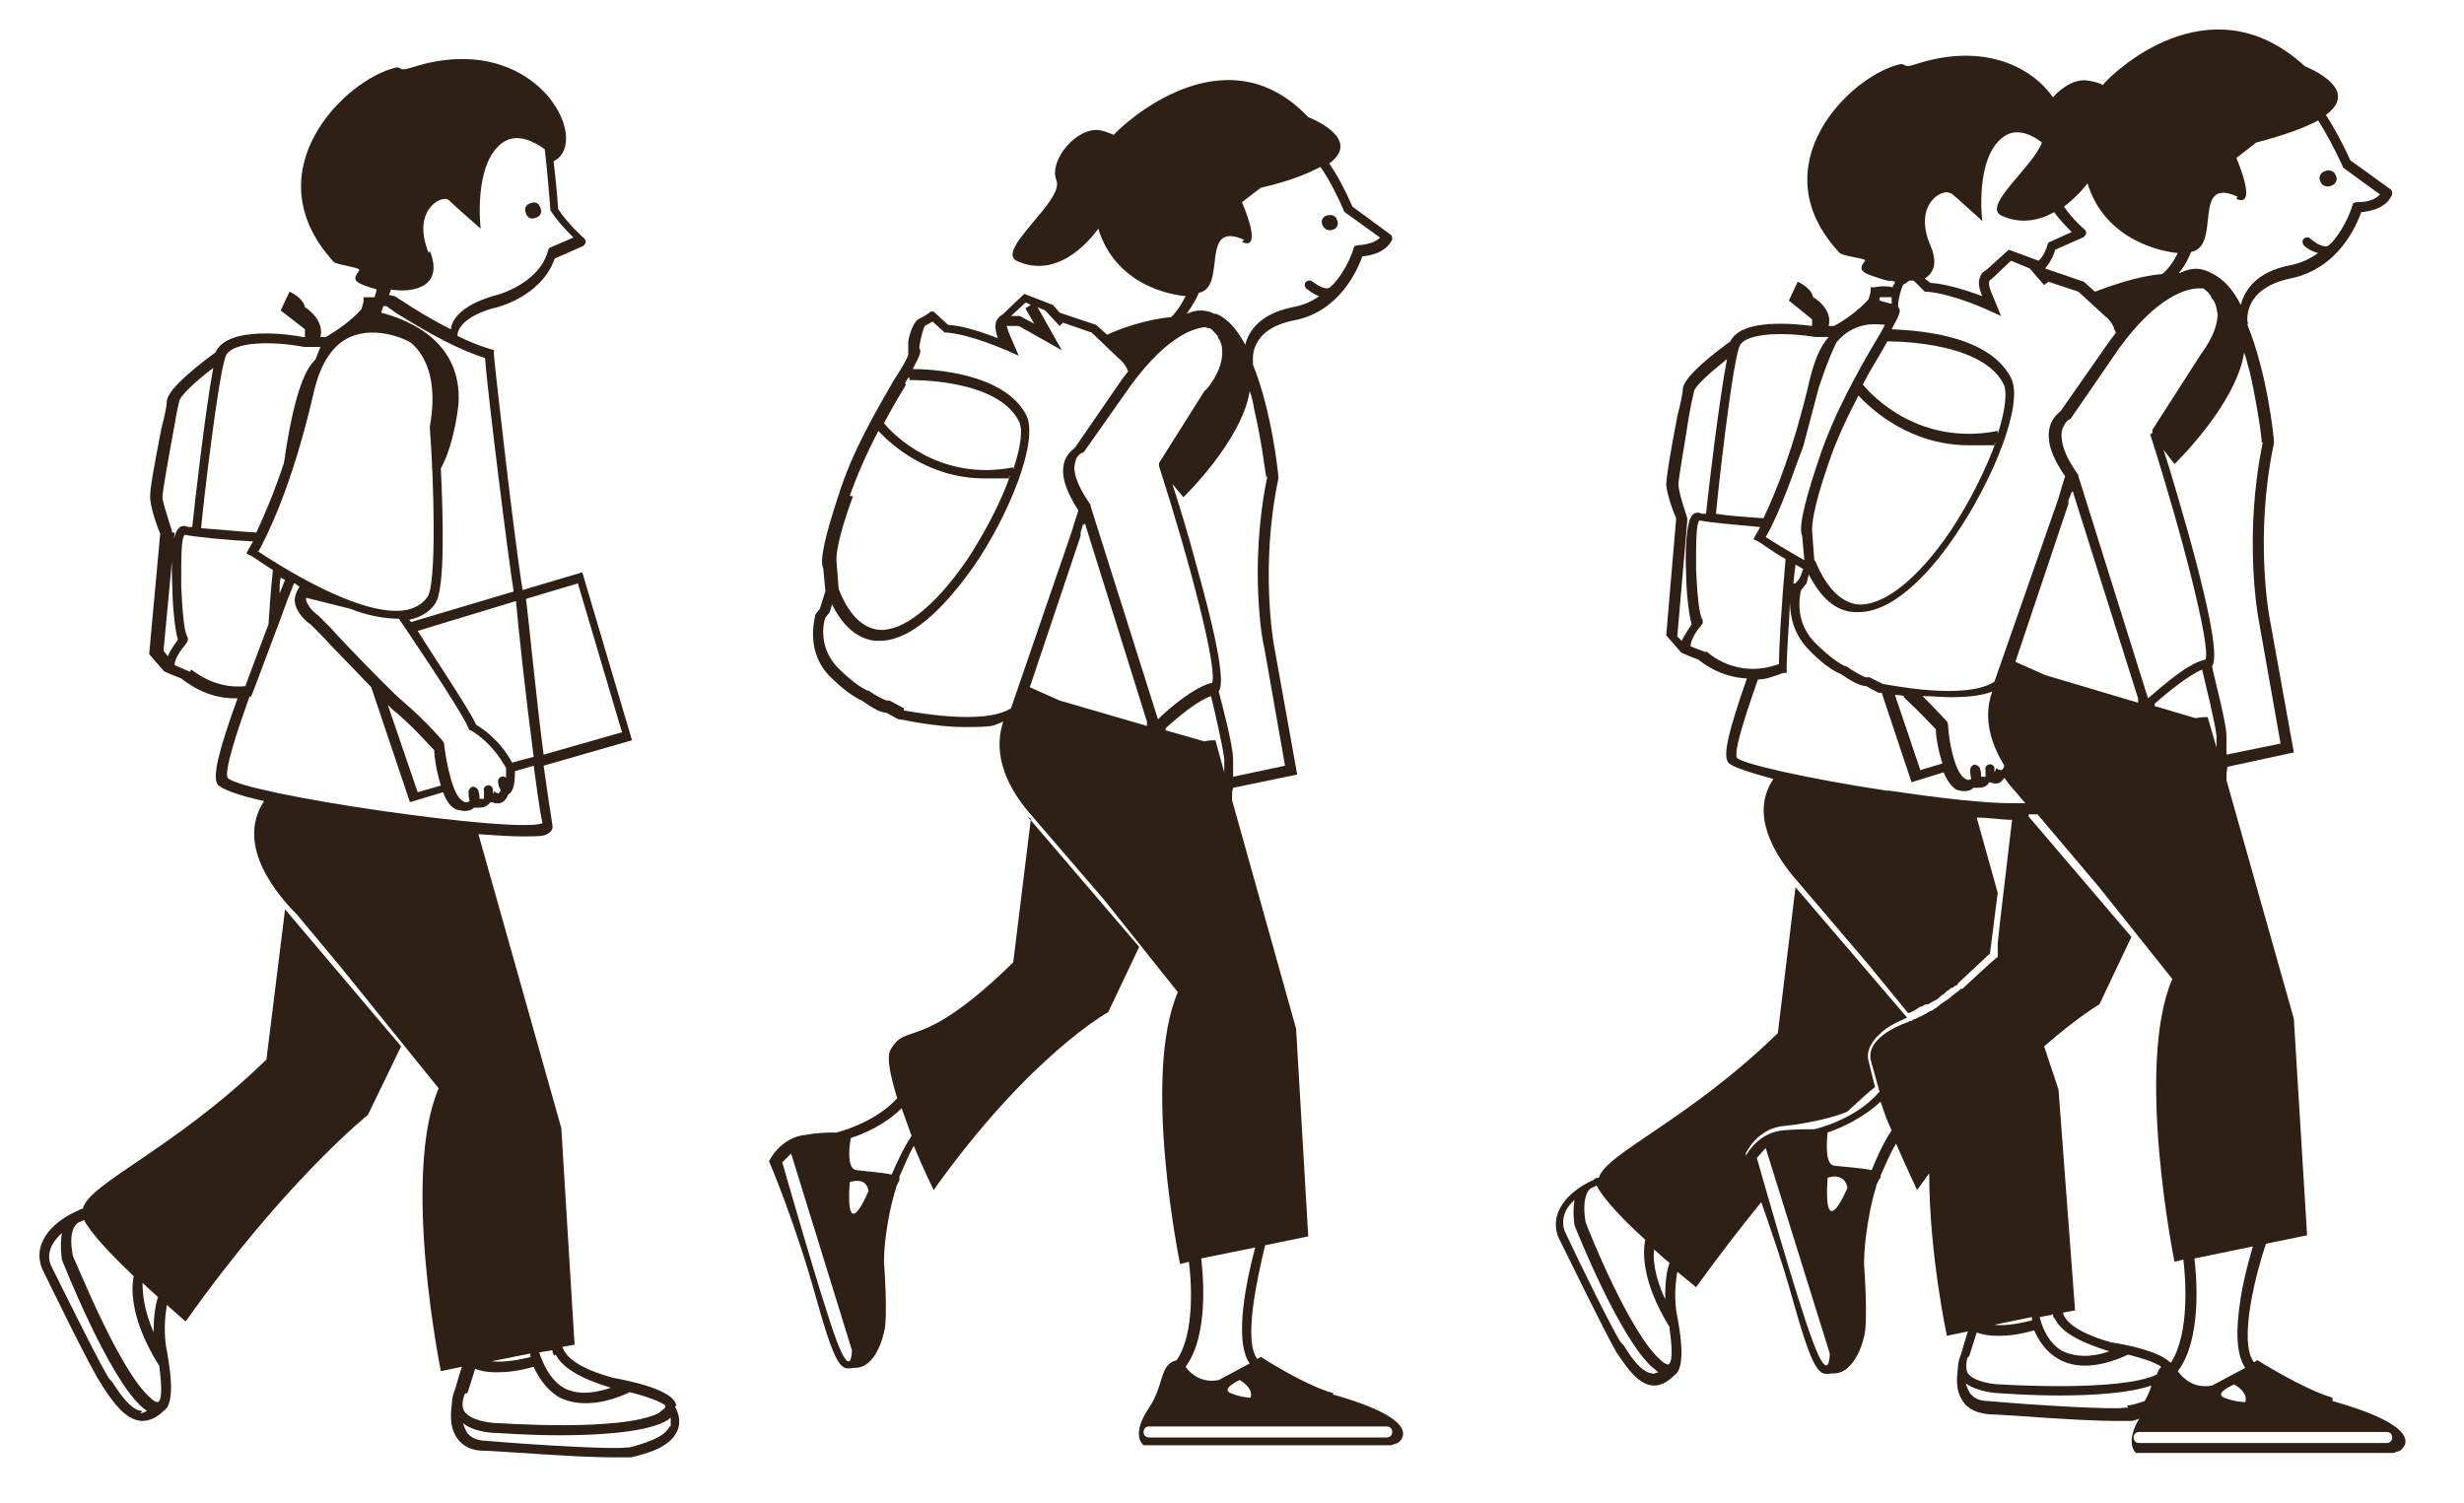
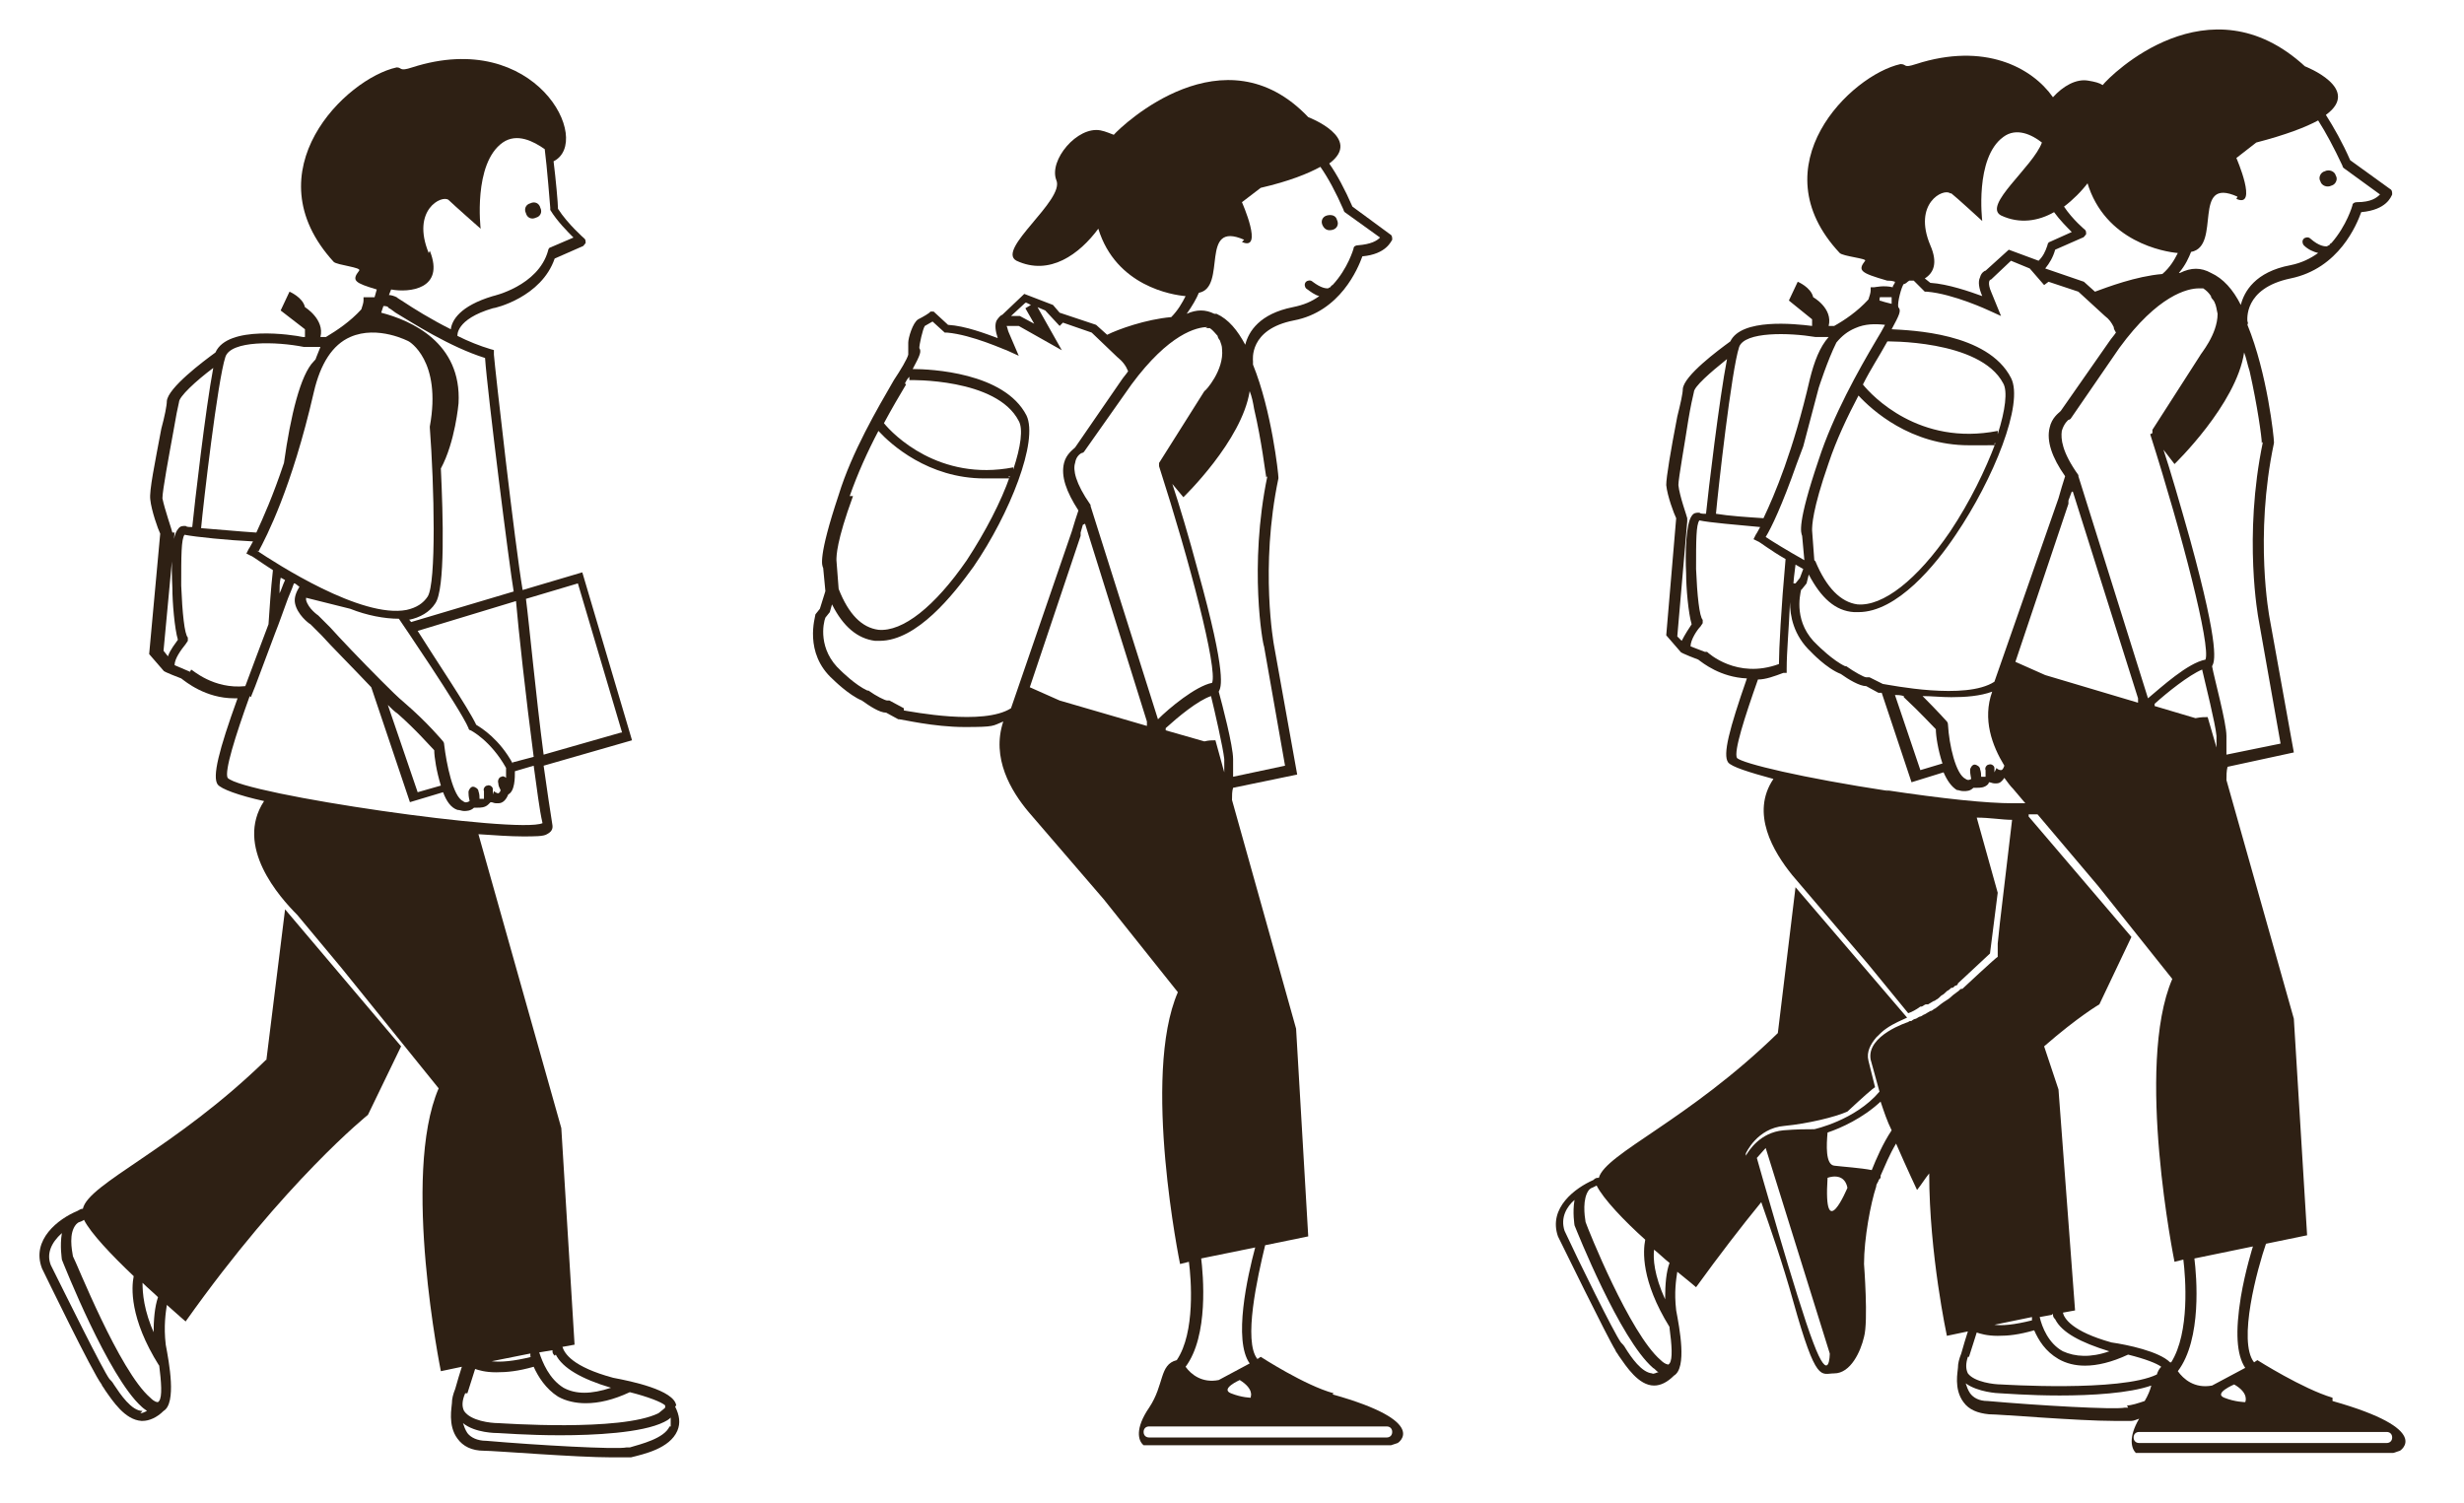
<svg xmlns="http://www.w3.org/2000/svg" width="223" height="136" viewBox="0 0 223 136" fill="none">
  <path d="M211.1 126.5C208.4 125.7 204.3 123.1 204.3 123.1L204 123.3C202.5 121.4 204.3 114.8 205.1 112.5L203.9 112.8C203.9 112.8 203.2 115 202.8 117.4C202.3 120.5 202.4 122.6 203.2 123.8L200.2 125.4C198.6 125.7 197.6 124.8 197.1 124.1C199.3 121.2 198.8 115.5 198.6 113.9L208.8 111.8L207.6 92.2L201.5 70.6C201.5 70.2 201.5 69.799 201.6 69.4L207.6 68.1L205.4 55.9C205.4 55.9 204 48.599 205.8 40.099V39.999C205.8 39.599 205.2 33.8 203.4 29.399C203.4 29.399 203.5 29.2 203.4 29.099C203.4 29 203 26.099 207.3 25.2C211.7 24.299 213.3 20.299 213.7 19.2C216 19 216.4 17.799 216.5 17.599C216.5 17.399 216.5 17.2 216.3 17.099L212.7 14.499C212 12.899 211.2 11.499 210.5 10.399C213.8 8 208.6 6 208.6 6C199.9 -2 191 6.8 190.3 7.7C190 7.5 189.6 7.4 189 7.3C187.9 7.1 186.7 7.8 185.8 8.8C183.9 6.1 179.6 3.8 173.4 5.8C172.2 6.2 172.6 5.8 172 5.8C167.5 6.8 159.1 14.999 166.5 22.899C166.8 23.2 169 23.399 168.8 23.599C168.1 24.5 168.4 24.7 170.8 25.399C171 25.399 171.2 25.399 171.5 25.5C171.5 25.7 171.3 25.799 171.3 26C170.5 25.799 169.7 26 169.6 26H169.3V26.299C169.3 26.5 169.2 26.799 169.1 27.099C168.1 28.2 166.9 29 166 29.5H165.5C165.9 27.899 164.1 26.899 164.1 26.899C163.9 26 162.7 25.5 162.7 25.5L161.9 27.2L164 28.899V29.5C162.4 29.299 157.6 28.799 156.6 30.899C155.5 31.7 152.4 33.999 152.3 35.2C152.3 35.599 152.1 36.499 151.8 37.7C151.2 40.8 150.8 43.2 150.8 43.9C150.9 44.9 151.5 46.499 151.7 46.9L150.8 57.499L152.1 58.999C152.1 59.099 153.7 59.7 153.7 59.7C154.1 59.999 155.7 61.3 158.1 61.4C156.5 65.999 155.9 68.299 156.4 68.999C156.7 69.4 158.3 69.9 160.5 70.499C158.4 73.6 160.5 77.1 162.2 79.2L169.1 87.299L172.7 91.7C173 91.6 173.4 91.4 173.8 91.1C173.8 91.1 173.8 91.1 173.9 91.1C174 91.1 174.2 90.9 174.3 90.9C174.3 90.9 174.4 90.9 174.5 90.9C174.7 90.799 174.8 90.7 175 90.6C175 90.6 175.1 90.6 175.2 90.499C175.4 90.4 175.5 90.299 175.7 90.1C175.9 89.999 176 89.9 176.1 89.799C176.2 89.7 176.1 89.799 176.2 89.7C176.4 89.6 176.5 89.499 176.6 89.4C176.6 89.4 176.6 89.4 176.7 89.4C176.8 89.4 176.9 89.2 177 89.2C177.1 89.2 177.2 89.1 177.2 88.999L180.1 86.299L180.8 80.799L178.9 73.999C180.1 73.999 181.2 74.2 182.1 74.2L181 83.499L180.8 85.4V86.6C180.7 86.6 177.6 89.499 177.6 89.499C177.6 89.499 177.6 89.499 177.5 89.499C177.4 89.499 177.3 89.7 177.1 89.799C177 89.9 176.8 89.999 176.6 90.2C176.4 90.4 176.2 90.499 175.9 90.7C175.6 90.9 175.4 91.1 175.1 91.299C175 91.299 174.9 91.499 174.7 91.499C174.5 91.6 174.4 91.7 174.2 91.799C174.1 91.799 173.9 91.999 173.8 91.999C173.7 91.999 173.6 92.1 173.4 92.2C173.3 92.2 173.1 92.299 173 92.4C172.9 92.4 172.8 92.4 172.7 92.499C172.7 92.499 168.9 93.7 169.3 95.9L170.1 98.799C167.9 101.4 164.2 102.2 164.2 102.2C163.5 102.2 162.6 102.2 161.4 102.3C159.3 102.5 158.3 104.1 158 104.6C158 104.5 158 104.4 158 104.4C158 104.4 159 102.1 161.5 101.9C163.6 101.7 166.1 101.1 167.2 100.6C168.6 99.299 169.5 98.499 169.7 98.4L169.1 95.999C168.9 95.2 169.3 94.499 169.8 93.9C170.1 93.6 170.4 93.299 170.7 93.1C171.4 92.6 172.2 92.299 172.6 92.1L162.5 80.299L160.9 93.499C152.8 101.4 145.3 104.4 144.7 106.6C144.5 106.6 144.4 106.6 144.2 106.8C142.6 107.5 140.1 109.3 141 111.9C141.2 112.3 145.5 121.1 146.2 122.2C146.2 122.3 146.4 122.5 146.5 122.7C147.2 123.7 148.3 125.4 149.7 125.4C150.3 125.4 150.9 125.1 151.5 124.5C152.7 123.8 152 120.2 151.7 118.6C151.5 116.9 151.7 115.8 151.8 115.1C152.8 115.9 153.5 116.5 153.5 116.5C155.6 113.6 157.6 111 159.4 108.8C160.2 111.1 161.3 114.2 162.3 117.8C164.4 125.3 164.8 124.3 166 124.3C167.5 124.3 168.4 122.3 168.7 121C169.1 119.6 168.7 114.4 168.7 114.4C168.7 112.1 169.3 108.9 169.8 107.4C169.8 107.2 169.9 107.1 170 106.9C170 106.8 170.1 106.7 170.2 106.6C170.2 106.6 170.2 106.5 170.2 106.4C170.6 105.5 171 104.5 171.6 103.5C172.6 105.8 173.5 107.7 173.5 107.7C173.9 107.2 174.2 106.7 174.6 106.2C174.6 113.5 176.2 120.9 176.2 120.9L178.1 120.5C177.9 121.1 177.7 121.8 177.5 122.5C177.3 123 177.2 123.4 177.2 123.8C177.2 124.1 176.8 125.7 177.7 126.9C178.2 127.6 179 127.9 180 128C181 128 188.1 128.6 191.3 128.6C194.5 128.6 192.4 128.6 192.6 128.6C192.6 128.6 192.8 128.6 192.9 128.6C193.1 128.6 193.3 128.5 193.6 128.4C192.6 130.1 192.9 131.1 193.3 131.5H216.6L217.2 131.3C217.2 131.3 220.3 129.4 211.1 126.8V126.5ZM202.2 125.3C203.6 126.1 203.2 126.9 203.2 126.9C203.2 126.9 202.3 126.9 201.3 126.5C200.3 126.1 202.2 125.3 202.2 125.3ZM180.5 69.9C180.5 69.7 180.5 69.499 180.5 69.499C180.5 69.299 180.2 69.1 180 69.2C179.8 69.2 179.6 69.499 179.7 69.7C179.7 69.9 179.7 70.2 179.7 70.299C179.7 70.299 179.5 70.299 179.3 70.299C179.3 70.1 179.3 69.9 179.2 69.6C179.2 69.4 178.9 69.2 178.7 69.2C178.5 69.2 178.3 69.499 178.3 69.7C178.3 70.1 178.4 70.4 178.4 70.499C178.1 70.7 177.9 70.499 177.9 70.499C177 70.1 176.4 67.4 176.3 65.6C176.3 65.6 176.3 65.4 176.2 65.299C176.2 65.299 175.3 64.299 174 62.999C174.8 62.999 175.7 63.099 176.6 63.099C177.9 63.099 179.2 62.999 180.3 62.599C179.4 65.1 180.3 67.499 181.4 69.299C181.3 69.6 181.2 69.7 181.1 69.7C181.1 69.7 180.8 69.7 180.7 69.499L180.5 69.9ZM162.6 41.999L163.2 40.4L164.6 35.099C164.6 35.099 165.4 32.599 166.2 31C166.7 30.399 167.2 30 167.9 29.7C168.8 29.299 169.7 29.299 170.6 29.399C170.4 29.799 170.1 30.299 169.8 30.799C168.2 33.499 165.9 37.599 164.6 41.599C162.6 47.499 163 48.2 163.1 48.499L163.3 50.7C161.7 49.8 160.4 48.999 159.8 48.599C160.3 47.8 161.3 45.7 162.6 41.999ZM170.6 30.899C170.6 30.899 179.2 30.7 181.3 34.7C181.7 35.4 181.5 37.099 180.8 39.3V38.999C173.7 40.4 169.4 35.8 168.6 34.8C169.3 33.4 170.1 32.2 170.7 31.099C170.8 30.899 171 30.599 171.1 30.399L170.7 30.7L170.6 30.899ZM164.2 50.7L164 47.999C164 47.599 164 46.2 165.5 41.9C166.2 39.8 167.2 37.7 168.2 35.8C169.4 37.099 172.9 40.3 178.2 40.3C183.5 40.3 179.8 40.3 180.6 40.099C179.7 42.499 178.3 45.4 176.5 48.099C173.5 52.499 170.4 54.9 168.1 54.7C166.6 54.499 165.3 53.2 164.3 50.8L164.2 50.7ZM162.3 52.8C162.3 52.9 162.3 52.999 162.3 53.2C162.3 52.599 162.4 51.9 162.5 51.099C162.7 51.2 163 51.4 163.2 51.499L162.9 52.3L162.5 52.8H162.3ZM162.1 53.499C162.1 53.599 162.1 53.7 162.1 53.9C162.1 53.9 162.1 53.7 162.1 53.599C162.1 53.599 162.1 53.599 162.1 53.499ZM163.1 53.3L163.5 52.8L163.7 51.999C164.8 54.099 166.1 55.3 167.8 55.4C167.9 55.4 168.1 55.4 168.2 55.4C171.7 55.4 175.2 51.099 177 48.4C180.4 43.4 183.2 36.499 182 34.2C179.9 30.099 172.9 29.899 171.2 29.799C171.9 28.5 172.1 28.099 171.8 27.799C171.7 27.399 172.1 25.899 172.3 25.7C172.5 25.7 172.6 25.5 172.8 25.399C172.9 25.399 173 25.399 173.2 25.399L174.2 26.399H174.4C176.8 26.599 180 28.099 180 28.099L181.1 28.599L180.2 26.399C179.9 25.7 180 25.299 180.2 25.299L182 23.599L183.7 24.299L185 25.799L185.4 25.5L188.1 26.399L190.5 28.599C190.9 28.899 191.1 29.2 191.3 29.599C191.3 29.799 191.4 29.899 191.5 30.099C191.3 30.399 191.1 30.599 190.9 30.899L186.5 37.2C186.3 37.4 185.7 37.8 185.5 38.7C185.2 39.9 185.7 41.4 186.9 43.099C186.7 43.7 186.5 44.4 186.3 45.099L180.5 61.7C177.9 63.4 171.1 61.999 170.4 61.9L169.2 61.3H169.1H168.9C168.7 61.3 167.8 60.8 167.1 60.3H167C165.9 59.8 164.5 58.4 164.5 58.4C162.3 56.4 162.9 53.9 163 53.4L163.1 53.3ZM194.6 39.3C197.5 48.4 200.1 58.499 199.6 59.7C198 59.999 195.6 62.2 194.4 63.2L188.1 43.099C188.1 43.099 188.1 43.099 188.1 42.999C186.6 40.9 186.5 39.7 186.6 38.999C186.8 38.3 187.2 37.999 187.2 37.999C187.2 37.999 187.3 37.999 187.4 37.9L191.8 31.5C195.3 26.7 198 26.099 199 26.099C200 26.099 199.4 26.099 199.4 26.099C199.7 26.299 199.9 26.5 200.1 26.799C200.1 27 200.3 27.099 200.4 27.299C200.6 27.7 200.6 28 200.7 28.399C200.7 30.299 199.1 32.099 199.1 32.2L194.8 38.9C194.8 38.999 194.8 39.099 194.8 39.2L194.6 39.3ZM200.7 67.999L199.8 64.9C199.5 64.9 199.2 64.9 198.7 64.999L195 63.9C195 63.9 195 63.9 195 63.8C195 63.8 195 63.8 195 63.7C196.1 62.7 198.1 61.099 199.3 60.599C199.6 61.9 200.5 65.499 200.6 66.6C200.6 66.999 200.6 67.499 200.6 67.9L200.7 67.999ZM187.6 44.499L193.5 63.2C193.5 63.3 193.5 63.499 193.5 63.599L185.1 61.099L182.4 59.9L187.2 45.599C187.2 45.499 187.2 45.4 187.2 45.3L187.5 44.499H187.6ZM172.3 63.099C173.8 64.499 174.9 65.7 175.2 65.999C175.2 66.6 175.4 67.9 175.8 69.1L173.8 69.7L171.5 62.9C171.7 62.9 172 62.9 172.3 62.999V63.099ZM204.8 39.999C203 48.599 204.4 55.999 204.4 55.999L206.4 67.299L201.5 68.299C201.5 67.6 201.5 66.999 201.5 66.6C201.5 65.4 200.4 61.4 200.2 60.3C200.4 59.9 201 58.999 198.2 48.8C197.3 45.599 196.4 42.499 195.8 40.7L196.8 41.999C196.8 41.999 202.4 36.599 203.1 31.899C203.3 32.4 203.4 32.999 203.6 33.599C204.3 36.7 204.7 39.599 204.7 40.099L204.8 39.999ZM202.4 18C204.4 18.899 202.4 14.3 202.4 14.3L204.2 12.899C206.9 12.2 208.7 11.499 209.8 10.899C210.5 11.999 211.2 13.3 212 14.999C212 14.999 212 15.1 212.1 15.2L215.4 17.599C215.1 17.899 214.6 18.299 213.3 18.299C213.1 18.299 212.9 18.399 212.9 18.599C212.9 18.599 212.4 20.399 211 22C211 22 210.9 22 210.8 22.2C210.8 22.2 210.7 22.2 210.6 22.299C210.4 22.299 209.9 22.299 209.1 21.599C208.9 21.399 208.6 21.5 208.5 21.599C208.3 21.799 208.4 22.099 208.5 22.2C208.9 22.599 209.4 22.799 209.8 22.899C209.1 23.399 208.3 23.799 207.3 24C204.1 24.599 203.1 26.399 202.8 27.599C202.1 26.2 201.2 25.2 200.1 24.7C199.2 24.2 198.3 24.2 197.3 24.7C197.3 24.7 197.3 24.7 197.2 24.7C197.8 24 198.1 23.299 198.3 22.799C201.1 22.299 198.3 15.899 202.5 17.799L202.4 18ZM188.9 16.5C190.5 21.899 195.9 22.799 197.1 22.899C196.8 23.5 196.4 24.2 195.7 24.799C193.3 25 190.7 26 189.6 26.399L188.6 25.5L185.1 24.299C185.5 23.799 185.8 23.299 186 22.599L188.5 21.5C188.6 21.5 188.7 21.299 188.8 21.2C188.8 21 188.8 20.899 188.7 20.799C188.7 20.799 187.6 19.899 186.8 18.7C187.6 18.099 188.4 17.299 189 16.5H188.9ZM176.6 17.5C177 17.799 179.4 20 179.4 20C179.4 20 178.7 14.3 181.3 12.399C182.5 11.499 183.9 12.2 184.8 12.899C184 15.1 179.4 18.599 181.1 19.5C182.8 20.299 184.5 20 185.9 19.2C186.4 19.899 187.1 20.599 187.5 21L185.5 21.899C185.4 21.899 185.3 22.099 185.3 22.2C185.1 22.799 184.9 23.2 184.5 23.599L181.8 22.599L179.7 24.5C179.6 24.5 179.3 24.7 179.2 25.099C179 25.5 179.1 26.099 179.4 26.799C178.3 26.399 176.3 25.7 174.7 25.599L174.2 25.2C175 24.7 175.4 23.799 174.7 22.2C173.1 18.399 175.9 17 176.5 17.5H176.6ZM170.1 26.899C170.4 26.899 170.8 26.899 171.2 26.899C171.2 27 171.2 27.099 171.2 27.2C171.2 27.299 171.2 27.399 171.2 27.5C170.8 27.399 170.4 27.299 170.1 27.2C170.1 27.099 170.1 26.899 170.2 26.799L170.1 26.899ZM164.3 30.5C164.8 30.5 164.6 30.5 165.3 30.5H165.5C164.7 31.399 164.2 32.7 163.8 34.3C162.3 40.8 160.6 44.8 159.6 46.9C158.1 46.8 156.5 46.7 155.3 46.499C155.5 44.3 156.7 33.499 157.4 31.399C157.9 30 161.9 30.099 164.3 30.5ZM152.7 46.9C152.7 46.8 152 44.9 151.9 43.9C151.9 43.3 152.5 39.999 152.8 37.999C153 36.8 153.2 35.9 153.3 35.499C153.3 34.999 154.8 33.7 156.3 32.499C155.6 36.099 154.6 44.499 154.4 46.499C154.1 46.499 153.9 46.499 153.8 46.4C153.5 46.4 153.3 46.4 153.1 46.7C152.6 47.4 152.5 49.9 152.6 51.9C152.6 53.2 152.8 55.499 153.1 56.499C152.9 56.8 152.5 57.4 152.2 57.999L151.8 57.599L152.7 47.2V46.9ZM154.3 58.999L153 58.499C153 57.9 153.6 56.999 153.9 56.7L154.1 56.4V56.099C153.8 55.8 153.6 53.9 153.5 51.499C153.5 48.9 153.5 47.499 153.8 47.099C154.7 47.3 157.2 47.499 159.3 47.7C159.1 48.099 158.9 48.4 158.9 48.4L158.7 48.8L159.1 48.999C159.2 48.999 160.2 49.8 161.6 50.599C161.2 54.999 161 58.8 161 60.099C157.2 61.499 154.6 59.099 154.5 58.999H154.3ZM171 71.6C163.1 70.4 157.7 69.1 157.2 68.6C156.9 67.999 157.9 64.9 159.1 61.499C159.8 61.499 160.6 61.2 161.4 60.9H161.7C161.7 60.8 161.7 60.499 161.7 60.499C161.7 58.999 161.9 56.9 162 54.499C162 55.7 162.3 57.499 163.9 58.999C163.9 58.999 165.3 60.499 166.6 60.999C167.3 61.499 168.3 62.099 168.9 62.099L170 62.7H170.1C170.1 62.7 170.2 62.7 170.3 62.7L173 70.799L175.9 69.9C176.2 70.6 176.6 71.2 177.1 71.499C177.3 71.499 177.4 71.6 177.7 71.6C178 71.6 178.3 71.6 178.6 71.299C178.6 71.299 178.6 71.299 178.7 71.299C178.7 71.299 178.8 71.299 178.9 71.299C179.2 71.299 179.6 71.299 179.9 70.999C179.9 70.999 180 70.9 180 70.799C180.2 70.799 180.3 70.9 180.5 70.9C180.7 70.9 180.6 70.9 180.7 70.9C181 70.9 181.2 70.7 181.4 70.4C181.7 70.799 181.9 71.1 182.2 71.4L183.3 72.7C183.1 72.7 182.8 72.7 182.5 72.7H182.3H182.2C179.8 72.7 175.9 72.299 170.6 71.499L171 71.6ZM183.6 73.7C183.9 73.7 184.1 73.7 184.4 73.7L189.9 80.2L196.6 88.6C193.2 96.499 196.8 114.2 196.8 114.2L197.6 114C197.8 115.6 198.2 120.6 196.5 123.3C196.5 123.3 196.5 123.3 196.4 123.3C195.4 122.3 192.5 121.7 191.1 121.5C187.5 120.5 186.8 119.3 186.7 118.8L187.8 118.6L186.3 98.6L185 94.7C188.1 91.999 190 90.9 190 90.9L192.9 84.799L183.6 73.9V73.7ZM183.9 119.5C182.3 119.9 181.2 120 180.5 119.9L183.9 119.2C183.9 119.2 183.9 119.4 183.9 119.5ZM185.8 118.9C185.8 119.1 185.8 119.2 186 119.4C186.6 120.6 188.3 121.5 190.9 122.3C189.2 122.9 187.8 122.8 186.7 122.3C185.4 121.6 184.8 120.1 184.6 119.2L185.7 119L185.8 118.9ZM151.1 120.2C151.3 121.7 151.4 123 151.1 123.4C151.1 123.4 151.1 123.4 151 123.5C151 123.5 150.7 123.5 150.3 123.1C147.5 120.7 143.7 111.2 143.5 110.6C143.4 110 143.2 108.5 143.8 107.7C143.8 107.7 144 107.5 144.1 107.5C144.3 107.4 144.5 107.3 144.5 107.3C145.1 108.5 147 110.5 148.9 112.2C148.7 113.2 148.5 115.9 151.1 120.1V120.2ZM149.6 124.3C148.6 124.3 147.6 122.8 147.1 122C147 121.8 146.8 121.6 146.7 121.5C146.1 120.7 142.8 114 141.6 111.4C141.2 110.2 141.8 109.2 142.5 108.6C142.3 109.7 142.5 110.9 142.5 110.9C142.7 111.4 146.6 121.2 149.6 123.8C149.8 123.9 149.9 124.1 150.1 124.2C149.9 124.2 149.7 124.4 149.5 124.3H149.6ZM150.7 117.6C149.7 115.4 149.6 113.9 149.7 113.1C150.2 113.5 150.7 114 151.1 114.3C150.8 115.1 150.7 116.2 150.7 117.6ZM164.1 121.5C162.6 117.6 159 104.8 159 104.8L159.8 103.9L165.6 122.5C165.6 122.5 165.6 125.5 164.1 121.5ZM165.4 106.6C165.4 106.6 166.9 106 167.2 107.5C167.2 107.5 165 112.8 165.4 106.6ZM169.4 105.9C168.4 105.7 166.8 105.6 166 105.5C165.2 105.4 165.3 103.6 165.4 102.5C166.6 102.1 168.6 101.2 170.2 99.7C170.5 100.6 170.8 101.5 171.2 102.3C170.4 103.5 169.8 104.9 169.4 105.9ZM178.2 122.8C178.5 121.9 178.7 121.2 178.9 120.6C179.2 120.7 179.8 120.9 180.8 120.9C181.8 120.9 182.7 120.8 184.1 120.4C184.5 121.3 185.1 122.3 186.3 123C187 123.4 187.8 123.6 188.7 123.6C189.8 123.6 191.1 123.3 192.6 122.6C194.2 123 195.2 123.4 195.6 123.7C195.4 123.9 195.3 124.1 195.2 124.4C191.9 126 181.2 125.3 181.1 125.3C180.5 125.3 178.7 125.1 178.1 124.3C177.9 123.9 177.9 123.4 178.1 122.8H178.2ZM192.6 127.4C192.5 127.4 192.4 127.4 192.3 127.4C191.4 127.6 184.4 127.2 179.9 126.8C179.1 126.8 178.6 126.5 178.3 126.1C178.1 125.8 178 125.5 177.9 125.2C179 126 180.8 126.1 181 126.1C181.2 126.1 183.6 126.3 186.4 126.3C189.3 126.3 192.7 126.1 194.7 125.4C194.6 125.8 194.4 126.3 194.1 126.8C193.5 127 192.9 127.2 192.5 127.2L192.6 127.4ZM216 130.6H193.6C193.3 130.6 193.1 130.4 193.1 130.1C193.1 129.8 193.3 129.6 193.6 129.6H216C216.3 129.6 216.5 129.8 216.5 130.1C216.5 130.4 216.3 130.6 216 130.6Z" fill="#2E2014" />
  <path d="M211 16.8C211.4 16.7 211.6 16.2 211.4 15.9C211.3 15.5 210.8 15.3 210.4 15.5C210 15.6 209.8 16.1 210 16.4C210.1 16.8 210.6 17 211 16.8Z" fill="#2E2014" />
  <path d="M61.2 127.2C61 125.8 57.1 125 55.5 124.7C51.8 123.7 51.1 122.5 50.9 121.9L52 121.7L50.8 102.1L43.3 75.5C44.8 75.6 46.2 75.7 47.3 75.7C48.4 75.7 49.2 75.7 49.5 75.5C50.1 75.2 50 74.8 50 74.7C49.8 73.4 49.5 71.5 49.2 69.3L57.2 67L52.7 51.8L47.3 53.4C46.6 49.3 44.8 33.4 44.7 32.1V31.7C44.8 31.7 44.4 31.6 44.4 31.6C43.4 31.3 42.4 30.9 41.4 30.4C41.4 30.4 41.2 28.9 44.6 27.9C44.8 27.9 49 26.9 50.2 23.4L52.7 22.3C52.8 22.3 52.9 22.1 53 22C53 21.8 53 21.7 52.9 21.6C52.9 21.6 51.4 20.3 50.5 18.9C50.5 18.4 50.3 16.2 50.1 14.6C53.7 12.8 48.5 2.5 37.3 6.1C36.1 6.5 36.4 6.1 35.9 6.1C31.3 7.1 22.7 15.5 30.2 23.7C30.5 24 32.8 24.2 32.5 24.5C31.8 25.4 32.1 25.6 34.1 26.2L33.9 26.9C33.5 26.9 33.2 26.9 33.2 26.9H32.9V27.2C32.9 27.4 32.8 27.7 32.7 28C31.7 29.1 30.5 29.9 29.5 30.5H29C29.4 28.9 27.6 27.8 27.6 27.8C27.4 26.9 26.2 26.4 26.2 26.4L25.4 28.1L27.6 29.8V30.5H27.4C26.5 30.3 20.6 29.4 19.5 31.9C18.4 32.7 15.2 35.1 15.1 36.3C15.1 36.7 14.9 37.7 14.6 38.8C14 42 13.5 44.4 13.6 45.2C13.7 46.2 14.3 47.9 14.5 48.3L13.5 59.2L14.8 60.7C14.8 60.8 16.4 61.4 16.4 61.4C16.8 61.7 18.6 63.2 21.2 63.2C23.8 63.2 21.4 63.2 21.5 63.2C19.8 67.9 19.2 70.3 19.7 71C20 71.4 21.6 72 23.9 72.5C21.2 76.6 25.3 81.2 26.9 82.8L30.9 87.6L39.7 98.5C36.3 106.4 39.9 124.1 39.9 124.1L41.8 123.7C41.6 124.3 41.4 125 41.2 125.7C41 126.2 40.9 126.6 40.9 127C40.9 127.3 40.5 129 41.4 130.2C41.9 130.9 42.7 131.3 43.8 131.3C44.8 131.3 52.1 131.9 55.4 131.9C56.1 131.9 56.6 131.9 56.8 131.9C56.8 131.9 57 131.9 57.1 131.9C58.3 131.6 60.6 131.1 61.3 129.5C61.6 128.8 61.5 128.1 61.1 127.3L61.2 127.2ZM50.3 122.6C50.9 123.8 52.6 124.8 55.3 125.6C53.5 126.2 52.1 126.2 51 125.6C49.7 124.8 49.1 123.3 48.8 122.4L50 122.2C50 122.4 50 122.5 50.2 122.7L50.3 122.6ZM48.1 122.8C46.5 123.2 45.3 123.3 44.5 123.2L48 122.5C48 122.5 48 122.7 48 122.8H48.1ZM56.2 66.3L49.2 68.3C48.5 63 47.9 56.5 47.6 54.2L52.3 52.8L56.3 66.3H56.2ZM44.6 71.9C44.6 71.7 44.6 71.5 44.6 71.4C44.6 71.2 44.3 71 44.1 71.1C43.9 71.1 43.7 71.4 43.8 71.6C43.8 71.7 43.8 72.1 43.8 72.3C43.8 72.3 43.6 72.3 43.4 72.3C43.4 72.1 43.4 71.9 43.3 71.6C43.3 71.4 43 71.2 42.8 71.2C42.6 71.2 42.4 71.5 42.4 71.7C42.4 72.2 42.5 72.4 42.5 72.5C42.2 72.7 42 72.6 41.9 72.5C41 72.1 40.4 69.1 40.2 67.4C40.2 67.4 40.2 67.2 40.1 67.1C40.1 67.1 38.7 65.4 36.6 63.6C36 63.1 35.3 62.4 34.5 61.6C32.7 59.8 30.7 57.7 29.9 56.8L28.8 55.7C28.8 55.7 27.9 55.1 27.7 54.3C27.7 54.3 27.7 54.2 27.7 54.1L31.7 55.1C33.2 55.7 34.8 56 36.1 56C36.1 56 41.7 64.2 42.4 65.9C42.4 66 42.5 66.1 42.6 66.1C42.6 66.1 44.4 67 45.8 69.5C45.8 69.7 45.8 70.1 45.8 70.4C45.7 70.3 45.5 70.2 45.4 70.3C45.2 70.3 45 70.6 45.1 70.9C45.1 71.1 45.2 71.3 45.3 71.5C45.3 71.7 45.1 71.8 45.1 71.8C45 71.8 44.8 71.7 44.7 71.6L44.6 71.9ZM39.9 71.1L37.8 71.7L35.1 63.8C35.4 64.1 35.7 64.4 36 64.6C37.7 66.1 38.9 67.5 39.3 67.9C39.3 68.5 39.5 69.8 39.9 71.1ZM25.4 52.3C25.5 52.3 25.6 52.4 25.8 52.5C25.6 52.9 25.5 53.3 25.3 53.7C25.3 53.2 25.3 52.7 25.4 52.3ZM23.4 49.9C24.1 48.6 26.4 44.2 28.4 35.5C29 32.9 30.1 31.2 31.7 30.5C34.2 29.4 37 30.9 37 30.9C37 30.9 40 32.6 38.9 38.6V38.7C39.3 44 39.5 52.8 38.7 54C38.3 54.6 37.7 55 36.8 55.2C32.7 56 25 51 23.2 49.8L23.4 49.9ZM46.4 69.1C45.2 66.9 43.6 65.9 43.1 65.6C42.4 64.1 39.3 59.5 37.8 57.1L46.7 54.4C46.9 56.8 47.6 63.2 48.3 68.5L46.4 69V69.1ZM46.6 53.5L37.2 56.3C37.2 56.3 37.1 56.1 37 56.1C38 55.9 38.9 55.4 39.4 54.6C40.3 53.3 40.1 46.7 39.9 42.4C41.2 40 41.5 36.5 41.5 36.5C41.8 31 37.2 29 34.5 28.3L34.7 27.7C34.9 27.7 35.1 27.7 35.2 27.9C35.3 27.9 35.5 28.1 35.8 28.3C37.3 29.2 40.7 31.4 43.9 32.4C44.1 35.4 46.1 51.3 46.5 53.6L46.6 53.5ZM38.8 22.9C37.2 19 40 17.6 40.6 18.1C41 18.5 43.5 20.7 43.5 20.7C43.5 20.7 42.8 14.8 45.5 12.9C46.8 12 48.3 12.8 49.3 13.5C49.5 15 49.8 18.8 49.8 18.8C49.8 18.8 49.8 18.9 49.8 19C50.4 20 51.4 21 51.9 21.5L49.8 22.4C49.7 22.4 49.6 22.6 49.6 22.7C48.7 25.9 44.6 26.8 44.6 26.8C41.6 27.7 40.9 29 40.8 29.8C39 28.9 37.4 27.9 36.5 27.3C36.2 27.1 36 27 35.9 26.9C35.7 26.8 35.4 26.7 35.2 26.7L35.4 26.2C37 26.5 40.3 26.2 38.9 22.7L38.8 22.9ZM27.5 31.4H29L28.6 32.4C28.6 32.5 28.5 32.6 28.4 32.7C27.2 33.9 26.3 37.6 25.7 41.9C24.7 44.9 23.8 46.9 23.2 48.2C21.6 48.1 19.6 47.9 18.2 47.8C18.4 45.6 19.7 34.4 20.4 32.3C20.9 30.8 25 30.9 27.5 31.4ZM15.6 48.2C15.6 48.1 14.9 46.1 14.7 45.1C14.7 44.4 15.3 41.2 15.7 39C15.9 37.8 16.1 36.8 16.2 36.4C16.2 35.9 17.7 34.5 19.3 33.3C18.6 37 17.6 45.7 17.4 47.7C17.1 47.7 16.9 47.7 16.8 47.6C16.5 47.6 16.3 47.6 16.1 47.9C15.5 48.6 15.5 51.2 15.6 53.2C15.6 54.5 15.8 56.9 16.1 57.9C15.9 58.2 15.4 58.8 15.2 59.4L14.8 58.9L15.8 48.2H15.6ZM17.2 60.8L15.8 60.2C15.8 59.6 16.4 58.8 16.8 58.3L17 58V57.7C16.7 57.4 16.5 55.5 16.4 53C16.4 50.3 16.4 48.8 16.7 48.4C17.7 48.6 20.7 48.9 22.9 49C22.7 49.4 22.5 49.7 22.5 49.7L22.3 50.1L22.7 50.3C22.8 50.3 23.6 50.9 24.7 51.6C24.5 53.4 24.4 55.1 24.3 56.5C23.5 58.6 22.8 60.5 22.2 62.1C19.3 62.4 17.4 60.6 17.3 60.6L17.2 60.8ZM22.7 63.1L23.1 62.1C23.4 61.3 23.7 60.5 24 59.7L24.9 57.3C25.3 56.3 25.6 55.4 25.9 54.6C26.1 54 26.4 53.4 26.6 52.8C26.8 52.8 26.9 53 27.1 53.1C26.8 53.6 26.6 54.1 26.7 54.6C26.9 55.6 27.9 56.4 28.1 56.5L29.1 57.5C29.9 58.4 31.9 60.4 33.6 62.2L37.1 72.6L40.1 71.7C40.4 72.5 40.8 73.1 41.4 73.3C41.6 73.3 41.8 73.4 42 73.4C42.2 73.4 42.6 73.4 42.9 73.1C42.9 73.1 42.9 73.1 43 73.1C43 73.1 43.1 73.1 43.2 73.1C43.5 73.1 43.9 73.1 44.2 72.8C44.2 72.8 44.3 72.7 44.4 72.6C44.6 72.6 44.7 72.7 44.9 72.7C45.1 72.7 45 72.7 45.1 72.7C45.5 72.7 45.8 72.4 46 71.9C46.6 71.6 46.6 70.4 46.6 69.8L48.3 69.3C48.6 71.4 48.8 73.2 49.1 74.5C46.9 75.5 22 71.9 20.6 70.4C20.3 69.8 21.3 66.6 22.6 63L22.7 63.1ZM42.3 126.1C42.6 125.2 42.8 124.5 43 123.9C43.3 124 43.9 124.2 44.9 124.2C45.9 124.2 46.9 124.1 48.3 123.7C48.7 124.6 49.4 125.7 50.5 126.4C51.2 126.8 52.1 127 53 127C54.2 127 55.5 126.7 57 126C58.6 126.4 59.9 126.9 60.2 127.2C60.2 127.2 60.2 127.3 60.2 127.4C60.2 127.4 60 127.6 59.6 127.9C56.2 129.6 45.3 128.8 45.1 128.8C44.4 128.8 42.6 128.6 42 127.7C41.8 127.3 41.8 126.8 42.1 126.1H42.3ZM60.6 129.1C60.1 130.2 58 130.7 57 131C56.9 131 56.8 131 56.7 131C55.8 131.2 48.6 130.8 44 130.4C43.2 130.4 42.6 130.1 42.3 129.7C42.1 129.4 42 129.1 41.9 128.8C43 129.7 44.9 129.7 45.1 129.7C45.3 129.7 47.7 129.9 50.7 129.9C53.7 129.9 58.1 129.7 60.1 128.7C60.3 128.6 60.5 128.5 60.7 128.3C60.7 128.6 60.7 128.8 60.7 129.1H60.6Z" fill="#2E2014" />
  <path d="M24.1 95.9C15.8 104 8 107.1 7.5 109.4C7.3 109.4 7.2 109.5 7 109.6C5.3 110.3 2.8 112.2 3.8 114.8C4 115.2 8.4 124.3 9.2 125.3C9.2 125.4 9.4 125.6 9.5 125.8C10.2 126.8 11.3 128.5 12.8 128.6C12.8 128.6 12.8 128.6 12.9 128.6C13.5 128.6 14.2 128.3 14.8 127.7C16 127 15.3 123.3 15 121.7C14.8 120 15 118.8 15.1 118.1C16.1 119 16.8 119.6 16.8 119.6C25.8 106.9 33.3 100.9 33.3 100.9L36.3 94.7L25.8 82.3L24.1 96V95.9ZM14.4 123.5C14.6 125.1 14.7 126.4 14.4 126.8C14.4 126.8 14.4 126.8 14.3 126.9C14.2 126.9 14 126.9 13.6 126.5C10.8 124.1 6.9 114.2 6.6 113.7C6.5 113.1 6.2 111.6 6.9 110.8C6.9 110.8 7.1 110.6 7.2 110.6C7.5 110.5 7.6 110.4 7.6 110.4C8.2 111.6 10.1 113.6 12.1 115.5C11.9 116.5 11.7 119.3 14.4 123.6V123.5ZM12.9 127.7C11.9 127.7 10.9 126.2 10.3 125.3C10.2 125.1 10 124.9 9.9 124.8C9.3 124 5.9 117.1 4.6 114.5C4.2 113.5 4.6 112.5 5.6 111.6C5.4 112.8 5.6 113.9 5.6 114C5.8 114.5 9.8 124.6 12.8 127.3C13 127.5 13.2 127.6 13.3 127.7C13.1 127.8 12.9 127.9 12.7 127.9L12.9 127.7ZM14 120.8C13 118.6 12.9 117 12.9 116.1C13.4 116.6 13.9 117 14.3 117.4C14 118.3 13.9 119.4 13.9 120.8H14Z" fill="#2E2014" />
  <path d="M48.5 19.7C48.9 19.6 49.1 19.2 48.9 18.8C48.8 18.4 48.4 18.2 48 18.4C47.6 18.5 47.4 18.9 47.6 19.3C47.7 19.7 48.1 19.9 48.5 19.7Z" fill="#2E2014" />
  <path d="M120.7 126.1C118.1 125.4 114.1 122.8 114.1 122.8L113.8 123C112.5 121.4 113.8 115.6 114.5 112.7L118.4 111.9L117.3 93.1L111.5 72.4C111.5 72 111.5 71.6 111.6 71.3L117.4 70.1L115.3 58.4C115.3 58.4 114 51.4 115.7 43.3V43.2C115.7 42.9 115.1 37.2 113.4 33C113.4 33 113.4 32.8 113.4 32.7C113.4 32.6 113 29.8 117.1 29C121.3 28.2 122.9 24.3 123.3 23.2C125.5 23 125.9 21.8 126 21.7C126 21.5 126 21.3 125.8 21.2L122.4 18.7C121.7 17.1 121 15.8 120.3 14.8C123.4 12.5 118.4 10.6 118.4 10.6C110.8 2.6 101.6 11.3 100.8 12.2C100.5 12.1 100.1 11.9 99.6 11.8C97.5 11.4 94.9 14.5 95.6 16.3C96.4 18.1 90.1 22.6 92 23.6C95 25 97.7 23 99.4 20.7C101 25.9 106.1 26.7 107.3 26.8C107 27.4 106.6 28.1 106 28.7C103.7 28.9 101.2 29.8 100.2 30.3L99.2 29.4L95.9 28.3L95.3 27.6L92.7 26.6L90.7 28.5C90.6 28.5 90.4 28.7 90.2 29C90 29.4 90.1 30 90.3 30.6C89.2 30.2 87.4 29.5 85.8 29.4L84.5 28.2H84.2C84.2 28.3 83.5 28.7 83.1 28.9C82.6 29.2 82.2 30.6 82.2 31C82.2 31.5 82.2 31.8 82.2 32.1C82.1 32.5 81.5 33.5 80.9 34.4C79.4 37 77.1 40.9 75.9 44.8C74 50.5 74.4 51.2 74.5 51.4L74.7 53.5L74.2 55.1L73.8 55.6C73.8 55.8 72.7 59.1 75.4 61.5C75.4 61.5 76.8 62.9 78 63.4C78.7 63.9 79.6 64.5 80.2 64.5L81.3 65.1H81.4C81.6 65.1 84.5 65.8 87.3 65.8C90.1 65.8 89.8 65.7 90.8 65.3C89.7 68.6 91.5 71.6 93.1 73.5L99.9 81.4L106.6 89.8C103.3 97.4 106.8 114.4 106.8 114.4L107.6 114.2C107.8 115.7 108.2 120.6 106.5 123.1C104.9 123.5 105.4 125.3 104 127.4C102.7 129.3 103 130.4 103.5 130.8H125.9L126.5 130.6C126.5 130.6 129.5 128.7 120.6 126.2L120.7 126.1ZM109.1 29.7C109.3 29.7 109.4 29.7 109.5 29.7C109.8 29.9 110 30.2 110.2 30.4C110.2 30.5 110.3 30.7 110.4 30.8C110.5 31.1 110.6 31.3 110.6 31.6C110.8 33.5 109.1 35.4 109 35.4L104.9 41.9C104.9 41.9 104.9 42.1 104.9 42.2C107.7 50.9 110.2 60.5 109.7 61.8C108.2 62.1 105.8 64.1 104.8 65.1L98.7 45.8C98.7 45.8 98.7 45.8 98.7 45.7C97.3 43.7 97.1 42.5 97.3 41.9C97.4 41.2 97.9 41 97.9 41C97.9 41 98 41 98.1 40.9L102.4 34.8C105.8 30.2 108.3 29.6 109.3 29.6L109.1 29.7ZM110.8 69.9L110 67C109.7 67 109.4 67 109 67.1L105.5 66.1C105.5 66.1 105.5 66.1 105.5 66C105.5 66 105.5 66 105.5 65.9C106.6 64.9 108.4 63.4 109.6 63C109.9 64.2 110.7 67.7 110.8 68.7C110.8 69.1 110.8 69.5 110.8 69.9ZM98.2 47.4L103.8 65.3C103.8 65.4 103.8 65.6 103.8 65.7L95.9 63.4L93.2 62.2L97.8 48.5C97.8 48.5 97.8 48.3 97.8 48.2L98 47.5L98.2 47.4ZM114.7 43.1C113 51.3 114.3 58.4 114.4 58.5L116.3 69.3L111.6 70.3C111.6 69.6 111.6 69 111.6 68.7C111.6 67.5 110.6 63.7 110.3 62.6C110.5 62.2 111.1 61.3 108.4 51.6C107.6 48.6 106.7 45.6 106.1 43.8L107.1 45C107.1 45 112.4 39.9 113.1 35.4C113.3 35.9 113.4 36.4 113.5 37C114.2 40 114.5 42.7 114.6 43.2L114.7 43.1ZM112.4 21.9C114.4 22.8 112.4 18.3 112.4 18.3L114.1 17C116.7 16.4 118.4 15.7 119.5 15.1C120.2 16.1 120.9 17.4 121.6 19C121.6 19 121.6 19.1 121.7 19.2L124.9 21.5C124.6 21.8 124.1 22.1 122.9 22.2C122.7 22.2 122.5 22.3 122.5 22.5C122.5 22.5 122 24.3 120.6 25.8C120.6 25.8 120.5 25.8 120.4 26C120.4 26 120.3 26 120.2 26.1C120 26.1 119.6 26.1 118.8 25.5C118.6 25.3 118.3 25.4 118.2 25.5C118 25.7 118.1 26 118.2 26.1C118.6 26.4 119 26.7 119.4 26.8C118.7 27.3 118 27.6 117 27.8C114 28.4 113 30 112.7 31.2C112 29.9 111.2 28.9 110.1 28.4C110.1 28.4 110 28.4 109.9 28.4C109.1 28 108.3 28 107.4 28.4C107.9 27.7 108.3 27 108.5 26.5C111.1 26 108.5 19.9 112.6 21.7L112.4 21.9ZM92.9 27.4L93.3 27.6L92.8 27.9L93.6 29.3L92.3 28.6H91.5L92.8 27.4H92.9ZM81.9 34.7C82 34.5 82.1 34.3 82.3 34.1V34.4C82.3 34.4 90.2 34.2 92.2 38.1C92.6 38.8 92.4 40.4 91.7 42.5V42.3C85 43.6 80.8 39.3 80 38.3C80.7 37 81.4 35.8 82 34.8L81.9 34.7ZM76.9 44.9C77.6 42.9 78.5 40.9 79.5 39C80.6 40.2 84 43.3 89.1 43.3C94.2 43.3 90.6 43.3 91.4 43.1C90.6 45.4 89.2 48.1 87.5 50.7C84.6 54.9 81.7 57.2 79.5 57C78 56.8 76.8 55.6 75.9 53.3L75.7 50.7C75.7 50.3 75.7 49 77.2 44.9H76.9ZM81.8 64.1L80.5 63.4H80.3C80.1 63.4 79.3 63 78.6 62.5H78.5C77.4 62 76.1 60.7 76.1 60.7C74 58.8 74.5 56.4 74.7 55.9L75.1 55.4L75.3 54.7C76.3 56.7 77.6 57.8 79.2 58C79.3 58 79.5 58 79.6 58C83 58 86.3 53.8 88.1 51.3C91.4 46.5 94 39.9 92.9 37.6C90.9 33.7 84.2 33.4 82.6 33.4C83.3 32.1 83.4 31.8 83.2 31.5C83.2 31.2 83.5 29.8 83.7 29.5C83.9 29.4 84.2 29.2 84.4 29.1L85.5 30.1H85.7C88 30.3 91 31.7 91.1 31.7L92.2 32.2L91.3 30.1C91.2 29.9 91.2 29.7 91.1 29.5H92.2L96.1 31.7L93.9 27.8L94.6 28.1L95.9 29.5L96.2 29.2L98.8 30.1L101.1 32.3C101.6 32.7 101.9 33.1 102.1 33.6C101.9 33.9 101.7 34.1 101.5 34.4L97.3 40.5C97.1 40.7 96.5 41.1 96.3 41.9C96 43.1 96.5 44.5 97.6 46.2C97.4 46.8 97.2 47.4 97 48.1L91.5 64.1C89 65.7 82.5 64.4 81.8 64.3V64.1ZM108.7 113.9L113.6 112.9C112.9 115.5 111.6 121.3 113.1 123.4L110.3 124.9C108.8 125.2 107.8 124.4 107.3 123.7C109.4 120.9 108.9 115.4 108.7 113.8V113.9ZM113.2 126.5C113.2 126.5 112.4 126.5 111.4 126.1C110.4 125.7 112.2 124.9 112.2 124.9C113.5 125.7 113.2 126.4 113.2 126.4V126.5ZM125.5 130.1H104C103.7 130.1 103.5 129.9 103.5 129.6C103.5 129.3 103.7 129.1 104 129.1H125.5C125.8 129.1 126 129.3 126 129.6C126 129.9 125.8 130.1 125.5 130.1Z" fill="#2E2014" />
-   <path d="M93.3 74.1L91.7 87.1C83.2 95.4 82.1 92.4 80.6 95C80.2 95.7 80.6 97.4 81.2 99.4C79.1 101.7 75.7 102.5 75.7 102.5C75 102.5 74.1 102.5 73 102.7C70.6 102.9 69.6 105.1 69.6 105.1C69.6 105.1 71.9 110.4 73.9 117.6C75.9 124.8 76.3 123.8 77.4 123.8C78.9 123.8 79.7 121.9 80 120.6C80.4 119.3 80 114.2 80 114.2C80 112 80.6 109 81.1 107.5C81.1 107.3 81.3 107.1 81.4 106.8C81.4 106.8 81.4 106.8 81.4 106.7C81.4 106.7 81.4 106.6 81.4 106.5C81.8 105.6 82.2 104.6 82.7 103.7C83.6 105.9 84.5 107.7 84.5 107.7C93.2 95.5 100.3 91.6 100.3 91.6L103.1 85.7L93 73.9L93.3 74.1ZM75.7 121.3C74.3 117.5 70.8 105.2 70.8 105.2L71.6 104.4L77.1 122.2C77.1 122.2 77.1 125 75.7 121.3ZM76.9 107C76.9 107 78.4 106.4 78.6 107.8C78.6 107.8 76.5 112.9 76.9 107ZM80.7 106.3C79.7 106.1 78.2 106 77.5 105.9C76.7 105.8 76.8 104.1 77 103C78.2 102.6 80.1 101.8 81.6 100.3C81.9 101.1 82.2 102 82.5 102.8C81.7 104 81.1 105.4 80.7 106.3Z" fill="#2E2014" />
  <path d="M120.6 20.8C121 20.7 121.2 20.3 121 19.9C120.9 19.5 120.5 19.4 120.1 19.5C119.7 19.6 119.5 20 119.7 20.4C119.9 20.8 120.2 20.9 120.6 20.8Z" fill="#2E2014" />
</svg>